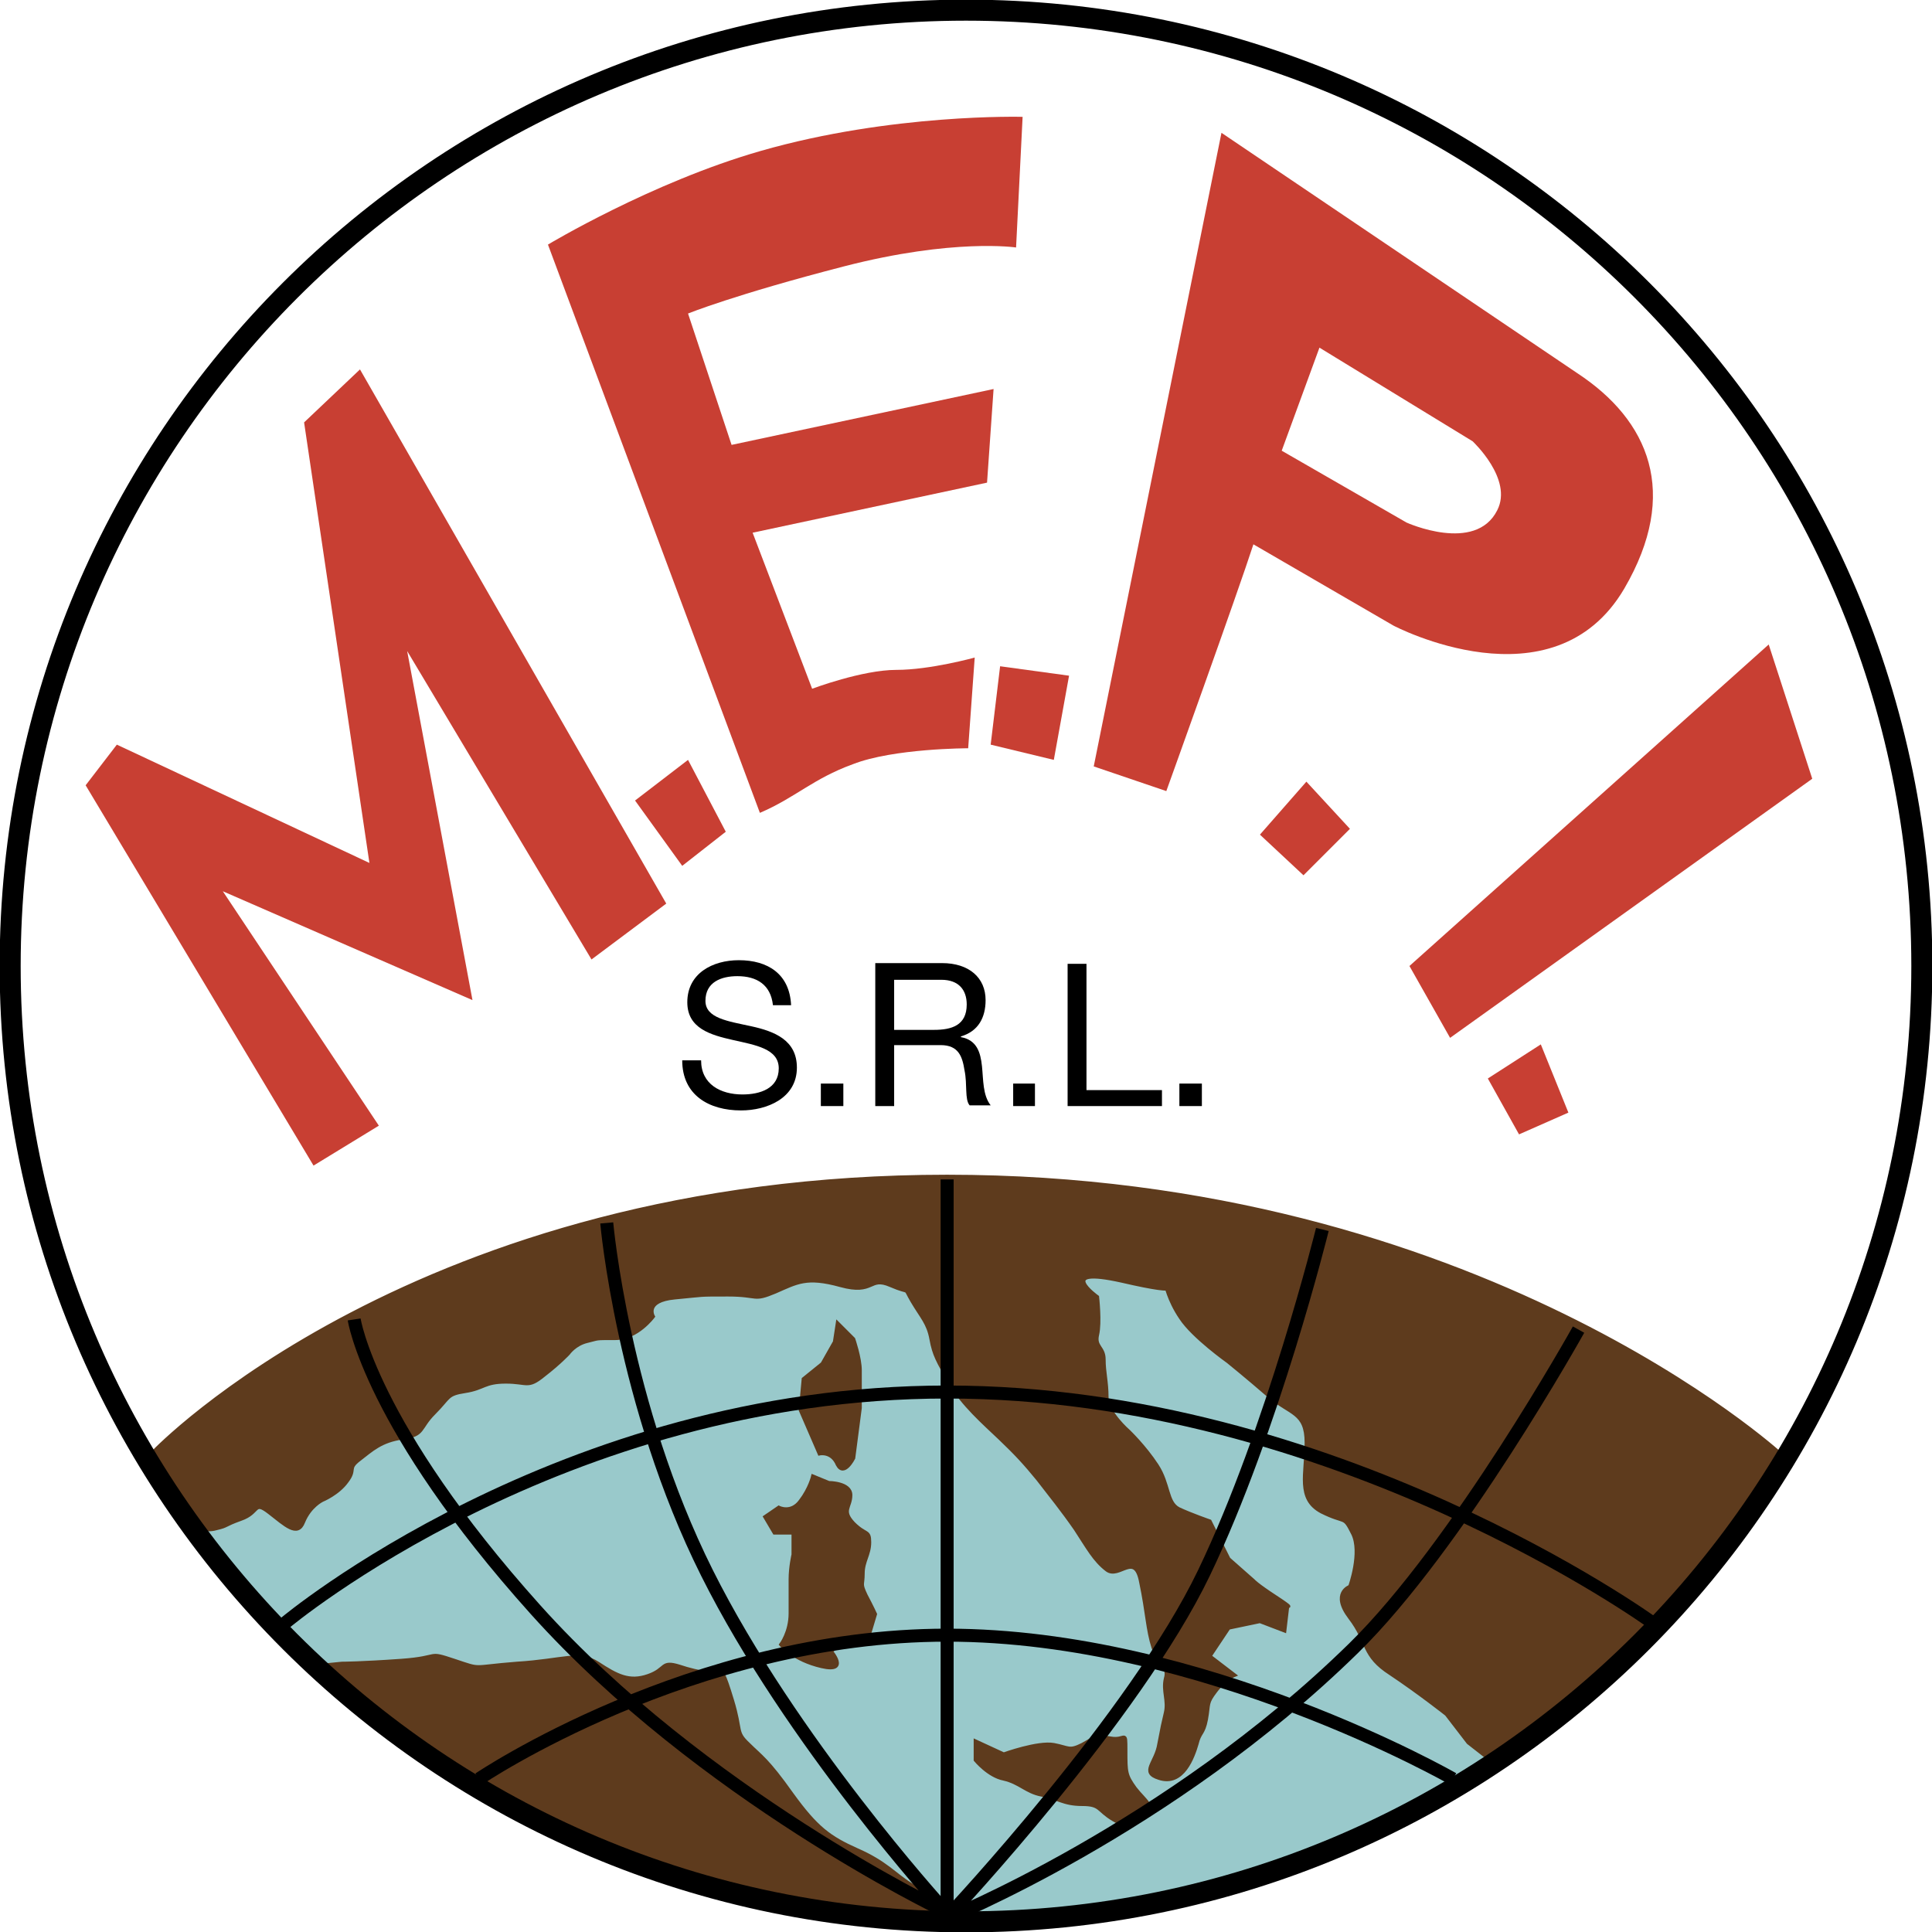
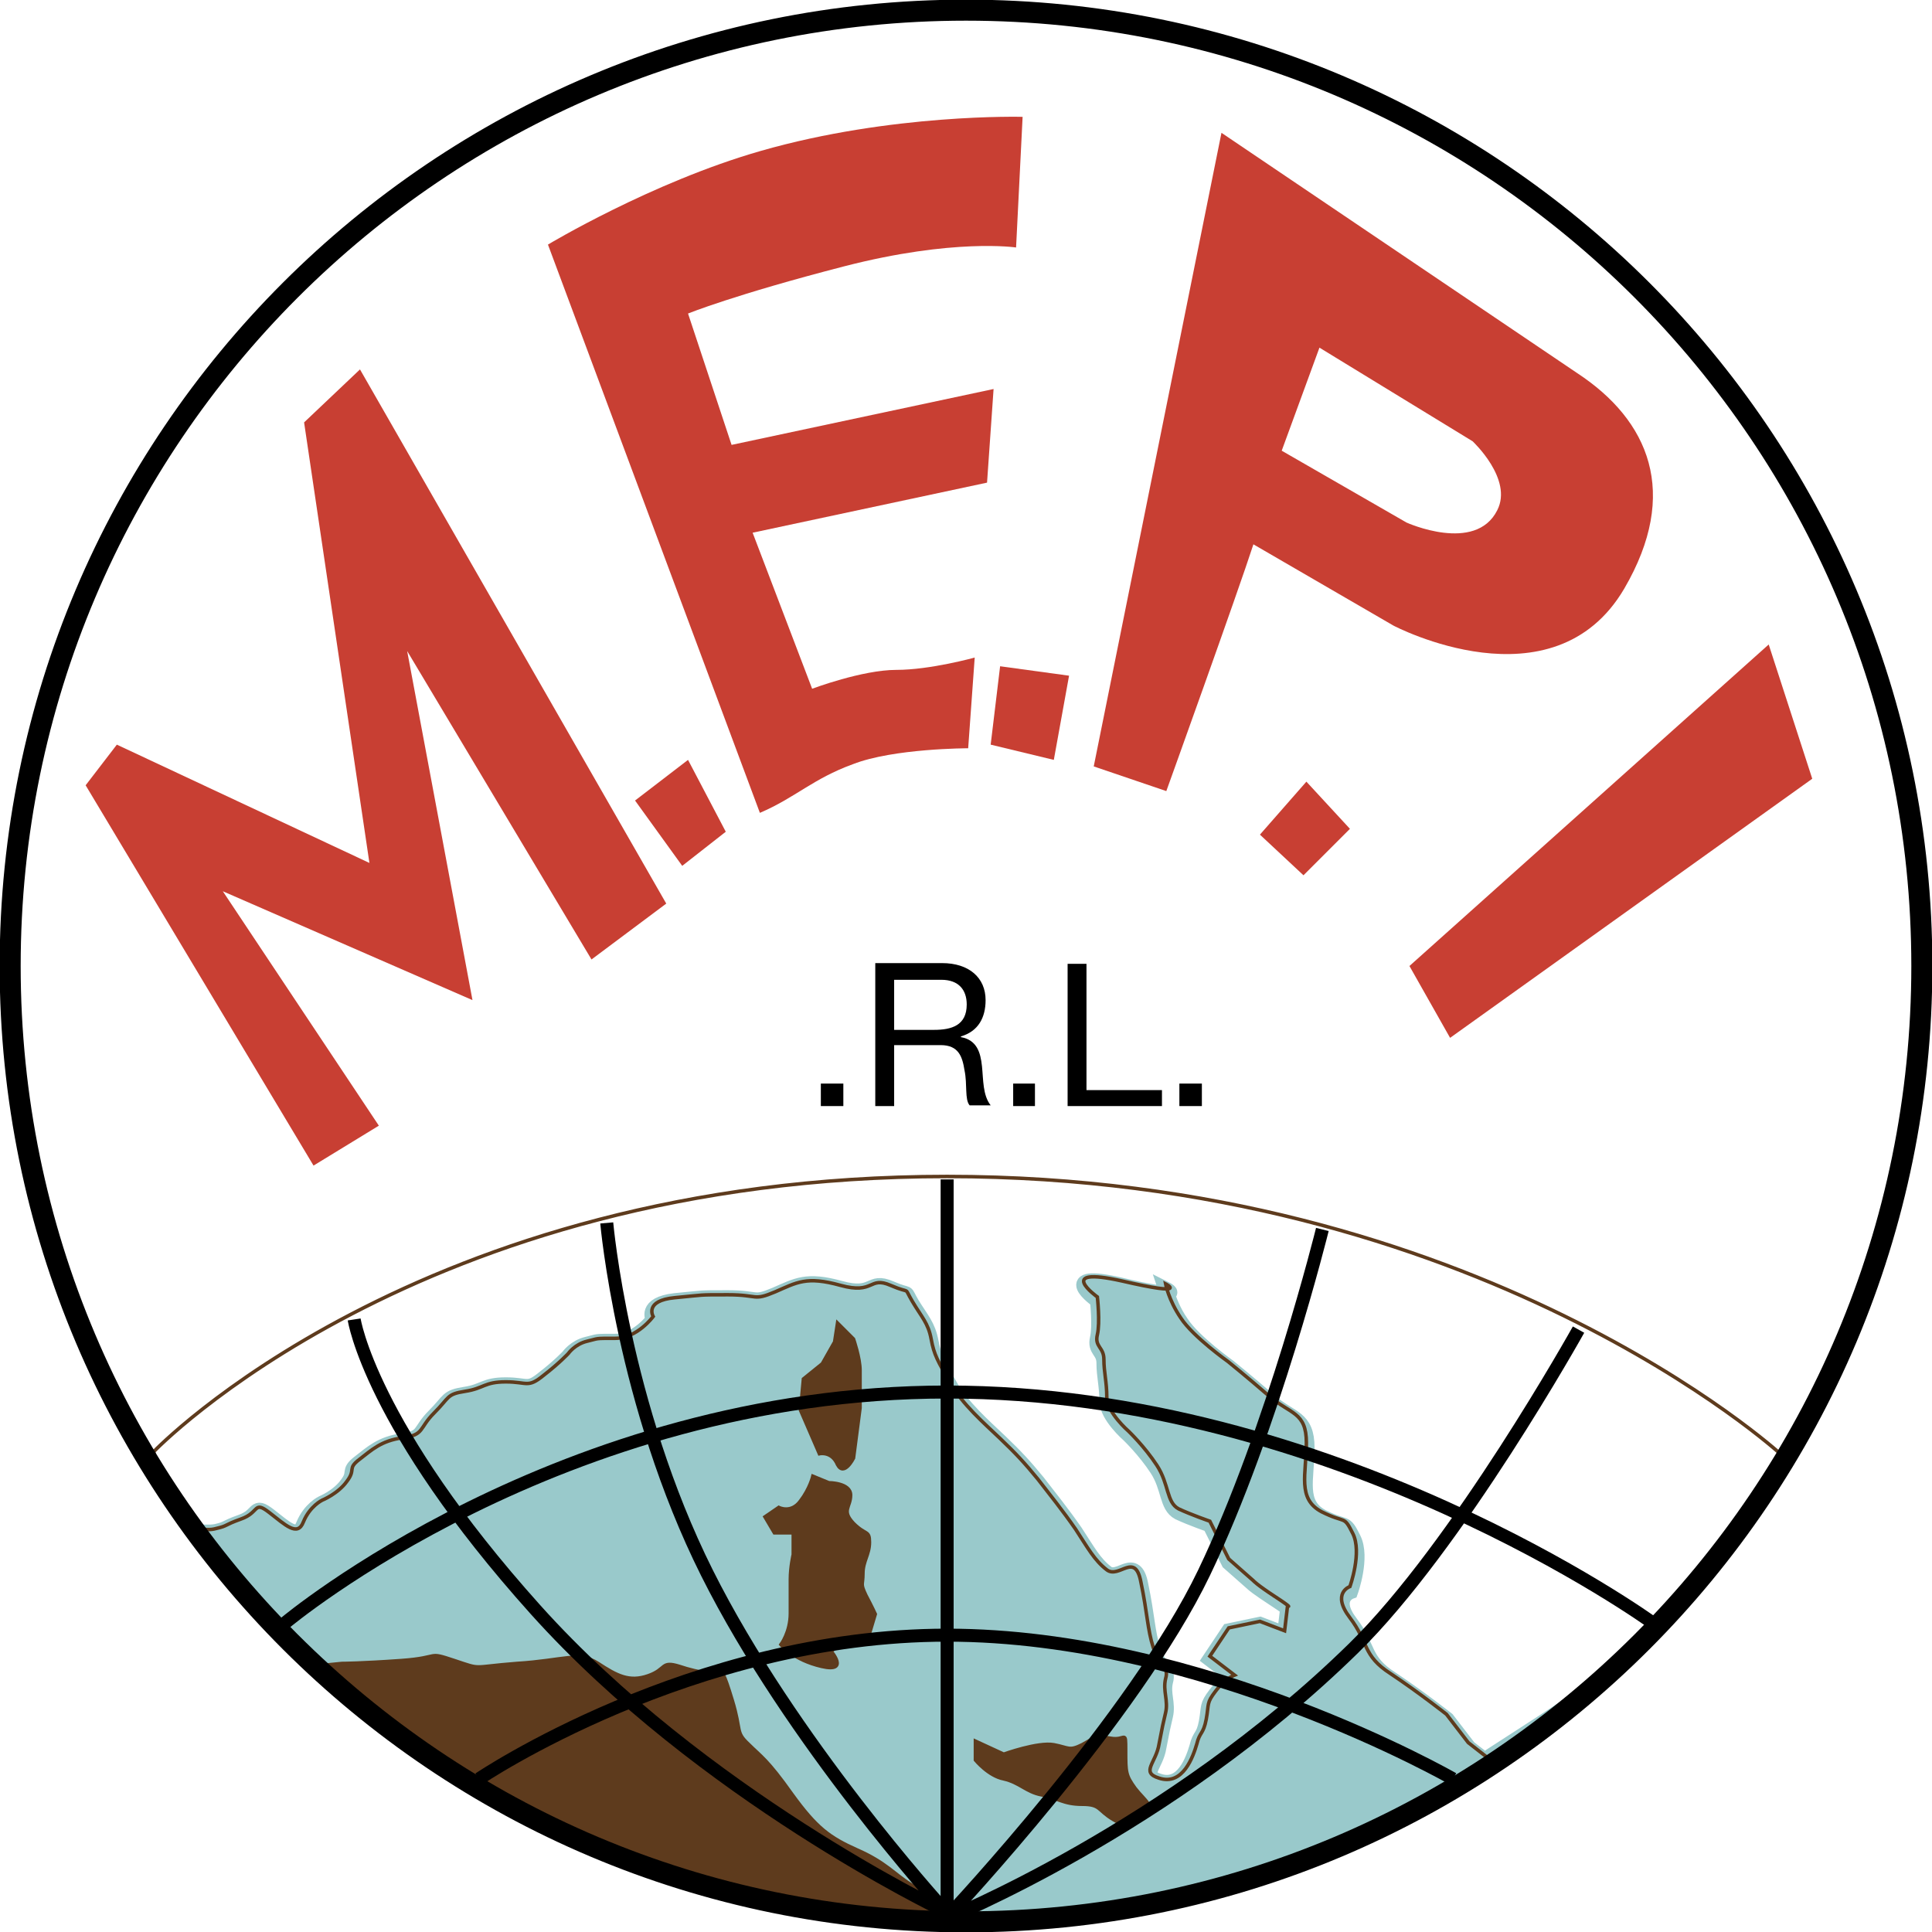
<svg xmlns="http://www.w3.org/2000/svg" version="1.1" id="Livello_1" x="0px" y="0px" viewBox="0 0 266.2 266.2" style="enable-background:new 0 0 266.2 266.2;" xml:space="preserve">
  <style type="text/css">
	.st0{fill:#99C9CB;stroke:#99C9CB;stroke-width:3.129;stroke-miterlimit:3.864;}
	.st1{fill-rule:evenodd;clip-rule:evenodd;fill:#99C9CB;stroke:#99C9CB;stroke-width:2.052;stroke-miterlimit:3.864;}
	.st2{fill:#5E3B1D;}
	.st3{fill:none;stroke:#5E3B1D;stroke-width:0.483;stroke-miterlimit:3.864;}
	.st4{fill-rule:evenodd;clip-rule:evenodd;fill:#5E3B1D;}
	.st5{fill:none;stroke:#000000;stroke-width:1.792;stroke-miterlimit:3.864;}
	.st6{fill:#C83F33;}
	.st7{fill-rule:evenodd;clip-rule:evenodd;fill:#C83F33;}
	.st8{fill-rule:evenodd;clip-rule:evenodd;}
	.st9{fill:none;stroke:#000000;stroke-width:2.897;stroke-miterlimit:3.864;}
</style>
  <g>
    <path class="st0" d="M138.3,242l-3.9-1.7v2.6c0,0,1.7,2.2,3.9,2.6c2.2,0.4,3,1.7,5.2,2.2c2.2,0.4,3,1.3,5.6,1.3   c2.6,0,2.1,0.9,4.3,2.1s2.6,0.9,4.3-0.4c1.7-1.3,0-2.2-1.3-3.9c-1.3-1.7-1.3-2.2-1.3-5.2c0-3,0-1.3-2.1-1.7c-2.2-0.4-2.2,0-3.9,0.9   c-1.7,0.9-1.7,0.4-3.9,0C143,240.2,138.3,242,138.3,242L138.3,242z" />
    <path class="st0" d="M107.3,208l-1.7,1.3l1.3,2.1h2.6v3c0,0-0.4,1.7-0.4,3.4v4.7c0,2.6-1.3,4.3-1.3,4.3s1.7,2.1,5.6,3   c3.9,0.9,1.3-2.2,1.3-2.2l3-2.1h2.2l0.9-3l-1.3-2.6c-0.9-1.7-0.4-1.3-0.4-3c0-1.7,0.9-2.6,0.9-4.3c0-1.7-0.4-0.9-2.2-2.6   c-1.7-1.7-0.4-2.2-0.4-3.9c0-1.7-3-1.7-3-1.7l-2.2-0.9c0,0-0.4,1.7-1.7,3.4C109,208.8,107.3,208,107.3,208L107.3,208z" />
    <path class="st0" d="M112.9,200.7c0,0,1.7-0.4,2.6,1.3c0.9,1.7,2.2-0.9,2.2-0.9l0.9-6.9V189c0-1.7-0.9-4.3-0.9-4.3l-2.2-2.2   l-0.4,2.6l-1.7,3l-2.6,2.1l-0.4,4.3L112.9,200.7L112.9,200.7z" />
    <path class="st1" d="M216.3,234.8c-22.9,18.5-52,29.9-83.2,29.9c-10.9,0-12.1-0.9-9.9-0.9h7.3c0,0-3-2.6-5.2-3.9   c-2.2-1.3-3.4-3-7.3-4.7c-3.9-1.7-5.6-3-9-7.7c-3.4-4.7-4.3-5.2-6-6.9c-1.7-1.7-0.9-1.7-2.2-6c-1.3-4.3-1.3-3.4-1.3-3.4   s-3.4-0.4-6-1.3c-2.6-0.9-1.7,0.4-4.3,1.3c-2.6,0.9-4.3,0-6.9-1.7c-2.6-1.7-4.7-0.4-11.2,0c-6.5,0.4-4.7,0.9-8.6-0.4   c-3.9-1.3-1.7-0.4-7.3,0c-5.6,0.4-8.2,0.4-8.2,0.4l-1.8,0.3c-6.2-5.7-11.9-12-16.9-18.7c0.5,0,1,0,1.5-0.1c1.7-0.4,0.9-0.4,3.4-1.3   c2.6-0.9,1.7-2.6,3.9-0.9c2.2,1.7,3.9,3.4,4.7,1.3c0.9-2.2,2.6-3,2.6-3s2.2-0.9,3.4-2.6c1.3-1.7,0-1.7,1.7-3c1.7-1.3,3-2.6,6-3   c3-0.4,2.2-1.3,4.3-3.4c2.2-2.2,1.7-2.6,4.3-3c2.6-0.4,2.6-1.3,5.6-1.3c3,0,3,0.9,5.2-0.9c2.2-1.7,3.4-3,3.4-3s0.9-1.3,2.6-1.7   c1.7-0.4,0.9-0.4,3.9-0.4c3,0,5.2-3,5.2-3s-1.3-2.1,3-2.6c4.3-0.4,3-0.4,7.3-0.4c4.3,0,3.4,0.9,6.5-0.4c3-1.3,4.3-2.2,9-0.9   c4.7,1.3,3.9-1.3,6.9,0c3,1.3,1.7,0,3,2.2c1.3,2.1,2.2,3,2.6,5.2c0.4,2.1,0.9,3,2.6,6c1.7,3,4.7,5.6,6.9,7.7   c2.2,2.1,3.4,3.4,5.2,5.6c1.7,2.2,3.4,4.3,5.2,6.9c1.7,2.6,2.6,4.3,4.3,5.6c1.7,1.3,3.9-2.6,4.7,1.7c0.9,4.3,0.9,6.5,1.7,9   c0.9,2.6,2.2,2.6,1.7,4.3c-0.4,1.7,0.4,3,0,4.7c-0.4,1.7-0.4,1.7-0.9,4.3c-0.4,2.6-2.6,3.9,0,4.7c3.3,1.1,4.7-3,5.2-4.7   c0.4-1.7,0.9-1.3,1.3-3.4c0.4-2.2,0-2.2,1.3-3.9c1.3-1.7,2.6-2.2,2.6-2.2l-3.4-2.6l2.6-3.9l4.3-0.9l3.4,1.3l0.4-3.4   c0,0,0.9,0.4-1.7-1.3c-2.6-1.7-3-2.1-3-2.1l-3.4-3l-2.6-5.2c0,0-2.6-0.9-4.3-1.7c-1.7-0.9-1.3-3.4-3-6c-1.7-2.6-3.9-4.7-3.9-4.7   s-3-2.6-3-4.7c0-2.1-0.4-3.4-0.4-5.2c0-1.7-1.3-1.7-0.9-3.4c0.4-1.7,0-5.2,0-5.2s-6-4.3,3.4-2.1c3.8,0.9,5.5,1.1,6.2,1.1l-0.2-0.6   c0,0,1.2,0.6,0.2,0.6c0.3,0.8,0.8,2.4,2,4.1c1.7,2.6,6.5,6,6.5,6s2.6,2.1,5.6,4.7c3,2.6,5.2,2.2,5.2,6.5c0,4.3-1.3,7.7,2.1,9.5   c3.4,1.7,3,0.4,4.3,3c1.3,2.6-0.4,7.3-0.4,7.3s-2.6,0.9,0,4.3c2.6,3.4,1.7,5.2,5.6,7.7c3.9,2.6,7.7,5.6,7.7,5.6l3,3.9l2.2,1.7   C204.5,242.4,211.3,238.2,216.3,234.8L216.3,234.8z" />
    <path class="st2" d="M138.3,241.7c0,0,4.7-1.7,6.9-1.3c2.1,0.4,2.1,0.9,3.9,0c1.7-0.9,1.7-1.3,3.9-0.9c2.1,0.4,2.1-1.3,2.1,1.7   c0,3,0,3.4,1.3,5.2c1.3,1.7,3,2.6,1.3,3.9c-1.7,1.3-2.1,1.7-4.3,0.4c-2.2-1.3-1.7-2.1-4.3-2.1c-2.6,0-3.4-0.9-5.6-1.3   c-2.1-0.4-3-1.7-5.2-2.2c-2.1-0.4-3.9-2.6-3.9-2.6v-2.6L138.3,241.7L138.3,241.7z" />
    <path class="st3" d="M138.3,241.7c0,0,4.7-1.7,6.9-1.3c2.1,0.4,2.1,0.9,3.9,0c1.7-0.9,1.7-1.3,3.9-0.9c2.1,0.4,2.1-1.3,2.1,1.7   c0,3,0,3.4,1.3,5.2c1.3,1.7,3,2.6,1.3,3.9c-1.7,1.3-2.1,1.7-4.3,0.4c-2.2-1.3-1.7-2.1-4.3-2.1c-2.6,0-3.4-0.9-5.6-1.3   c-2.1-0.4-3-1.7-5.2-2.2c-2.1-0.4-3.9-2.6-3.9-2.6v-2.6L138.3,241.7L138.3,241.7z" />
    <path class="st2" d="M107.3,207.7c0,0,1.7,0.9,3-0.9c1.3-1.7,1.7-3.4,1.7-3.4l2.2,0.9c0,0,3,0,3,1.7c0,1.7-1.3,2.1,0.4,3.9   c1.7,1.7,2.2,0.9,2.2,2.6c0,1.7-0.9,2.6-0.9,4.3c0,1.7-0.4,1.3,0.4,3c0.9,1.7,1.3,2.6,1.3,2.6l-0.9,3h-2.2l-3,2.1   c0,0,2.6,3-1.3,2.1c-3.9-0.9-5.6-3-5.6-3s1.3-1.7,1.3-4.3c0-2.6,0-3,0-4.7c0-1.7,0.4-3.4,0.4-3.4v-3h-2.6l-1.3-2.2L107.3,207.7   L107.3,207.7z" />
    <path class="st3" d="M107.3,207.7c0,0,1.7,0.9,3-0.9c1.3-1.7,1.7-3.4,1.7-3.4l2.2,0.9c0,0,3,0,3,1.7c0,1.7-1.3,2.1,0.4,3.9   c1.7,1.7,2.2,0.9,2.2,2.6c0,1.7-0.9,2.6-0.9,4.3c0,1.7-0.4,1.3,0.4,3c0.9,1.7,1.3,2.6,1.3,2.6l-0.9,3h-2.2l-3,2.1   c0,0,2.6,3-1.3,2.1c-3.9-0.9-5.6-3-5.6-3s1.3-1.7,1.3-4.3c0-2.6,0-3,0-4.7c0-1.7,0.4-3.4,0.4-3.4v-3h-2.6l-1.3-2.2L107.3,207.7   L107.3,207.7z" />
    <path class="st2" d="M112.9,200.3l-2.6-6l0.4-4.3l2.6-2.1l1.7-3l0.4-2.6l2.2,2.2c0,0,0.9,2.6,0.9,4.3c0,1.7,0,5.2,0,5.2l-0.9,6.9   c0,0-1.3,2.6-2.2,0.9C114.6,199.9,112.9,200.3,112.9,200.3L112.9,200.3z" />
    <path class="st3" d="M112.9,200.3l-2.6-6l0.4-4.3l2.6-2.1l1.7-3l0.4-2.6l2.2,2.2c0,0,0.9,2.6,0.9,4.3c0,1.7,0,5.2,0,5.2l-0.9,6.9   c0,0-1.3,2.6-2.2,0.9C114.6,199.9,112.9,200.3,112.9,200.3L112.9,200.3z" />
    <path class="st2" d="M47.1,229.2c0,0,2.6,0,8.2-0.4c5.6-0.4,3.4-1.3,7.3,0c3.9,1.3,2.2,0.9,8.6,0.4c6.5-0.4,8.6-1.7,11.2,0   c2.6,1.7,4.3,2.6,6.9,1.7c2.6-0.9,1.7-2.1,4.3-1.3c2.6,0.9,6,1.3,6,1.3s0-0.9,1.3,3.4c1.3,4.3,0.4,4.3,2.2,6c1.7,1.7,2.6,2.1,6,6.9   c3.4,4.7,5.2,6,9,7.7c3.9,1.7,5.2,3.4,7.3,4.7c2.2,1.3,5.9,4.8,5.9,4.8s-4.7,0-8.2,0s-25.7-4-34.7-7.8c-9-3.9-21.1-9.5-26.7-13.3   c-5.6-3.9-17.6-13.8-17.6-13.8L47.1,229.2L47.1,229.2z" />
    <path class="st3" d="M47.1,229.2c0,0,2.6,0,8.2-0.4c5.6-0.4,3.4-1.3,7.3,0c3.9,1.3,2.2,0.9,8.6,0.4c6.5-0.4,8.6-1.7,11.2,0   c2.6,1.7,4.3,2.6,6.9,1.7c2.6-0.9,1.7-2.1,4.3-1.3c2.6,0.9,6,1.3,6,1.3s0-0.9,1.3,3.4c1.3,4.3,0.4,4.3,2.2,6c1.7,1.7,2.6,2.1,6,6.9   c3.4,4.7,5.2,6,9,7.7c3.9,1.7,5.2,3.4,7.3,4.7c2.2,1.3,5.9,4.8,5.9,4.8s-4.7,0-8.2,0s-25.7-4-34.7-7.8c-9-3.9-21.1-9.5-26.7-13.3   c-5.6-3.9-17.6-13.8-17.6-13.8L47.1,229.2L47.1,229.2z" />
-     <path class="st4" d="M21.2,202.5l2.2,3.4l3,4.3c0,0,1.7,0.9,3.4,0.4c1.7-0.4,0.9-0.4,3.4-1.3c2.6-0.9,1.7-2.6,3.9-0.9   c2.2,1.7,3.9,3.4,4.7,1.3c0.9-2.2,2.6-3,2.6-3s2.2-0.9,3.4-2.6c1.3-1.7,0-1.7,1.7-3s3-2.6,6-3c3-0.4,2.2-1.3,4.3-3.4   c2.2-2.2,1.7-2.6,4.3-3c2.6-0.4,2.6-1.3,5.6-1.3c3,0,3,0.9,5.2-0.9c2.2-1.7,3.4-3,3.4-3s0.9-1.3,2.6-1.7c1.7-0.4,0.9-0.4,3.9-0.4   c3,0,5.2-3,5.2-3s-1.3-2.2,3-2.6c4.3-0.4,3-0.4,7.3-0.4c4.3,0,3.4,0.9,6.5-0.4c3-1.3,4.3-2.2,9-0.9c4.7,1.3,3.9-1.3,6.9,0   c3,1.3,1.7,0,3,2.2c1.3,2.2,2.2,3,2.6,5.2c0.4,2.2,0.9,3,2.6,6c1.7,3,4.7,5.6,6.9,7.7c2.2,2.1,3.4,3.4,5.2,5.6   c1.7,2.2,3.4,4.3,5.2,6.9c1.7,2.6,2.6,4.3,4.3,5.6c1.7,1.3,3.9-2.6,4.7,1.7c0.9,4.3,0.9,6.5,1.7,9c0.9,2.6,2.2,2.6,1.7,4.3   c-0.4,1.7,0.4,3,0,4.7c-0.4,1.7-0.4,1.7-0.9,4.3c-0.4,2.6-2.6,3.9,0,4.7c3.3,1.1,4.7-3,5.2-4.7c0.4-1.7,0.9-1.3,1.3-3.4   c0.4-2.2,0-2.2,1.3-3.9c1.3-1.7,2.6-2.2,2.6-2.2l-3.4-2.6l2.6-3.9l4.3-0.9l3.4,1.3l0.4-3.4c0,0,0.9,0.4-1.7-1.3   c-2.6-1.7-3-2.2-3-2.2l-3.4-3l-2.6-5.2c0,0-2.6-0.9-4.3-1.7c-1.7-0.9-1.3-3.4-3-6c-1.7-2.6-3.9-4.7-3.9-4.7s-3-2.6-3-4.7   c0-2.1-0.4-3.4-0.4-5.2c0-1.7-1.3-1.7-0.9-3.4c0.4-1.7,0-5.2,0-5.2s-6-4.3,3.4-2.2c9.5,2.2,6,0.4,6,0.4s0.4,2.2,2.1,4.7   c1.7,2.6,6.5,6,6.5,6s2.6,2.1,5.6,4.7c3,2.6,5.2,2.2,5.2,6.5c0,4.3-1.3,7.7,2.1,9.5c3.4,1.7,3,0.4,4.3,3c1.3,2.6-0.4,7.3-0.4,7.3   s-2.6,0.9,0,4.3c2.6,3.4,1.7,5.2,5.6,7.7c3.9,2.6,7.7,5.6,7.7,5.6l3,3.9l3.2,2.5c0,0,14.4-10.3,15.7-12.4   c1.3-2.2,10.8-10.8,10.8-10.8l10.8-15.1l2.6-3.9c0,0-41.7-38.3-114.9-38.3c-73.1,0-109.3,37.9-109.3,37.9V202.5L21.2,202.5z" />
    <path class="st3" d="M21.2,202.5l2.2,3.4l3,4.3c0,0,1.7,0.9,3.4,0.4c1.7-0.4,0.9-0.4,3.4-1.3c2.6-0.9,1.7-2.6,3.9-0.9   c2.2,1.7,3.9,3.4,4.7,1.3c0.9-2.2,2.6-3,2.6-3s2.2-0.9,3.4-2.6c1.3-1.7,0-1.7,1.7-3s3-2.6,6-3c3-0.4,2.2-1.3,4.3-3.4   c2.2-2.2,1.7-2.6,4.3-3c2.6-0.4,2.6-1.3,5.6-1.3c3,0,3,0.9,5.2-0.9c2.2-1.7,3.4-3,3.4-3s0.9-1.3,2.6-1.7c1.7-0.4,0.9-0.4,3.9-0.4   c3,0,5.2-3,5.2-3s-1.3-2.2,3-2.6c4.3-0.4,3-0.4,7.3-0.4c4.3,0,3.4,0.9,6.5-0.4c3-1.3,4.3-2.2,9-0.9c4.7,1.3,3.9-1.3,6.9,0   c3,1.3,1.7,0,3,2.2c1.3,2.2,2.2,3,2.6,5.2c0.4,2.2,0.9,3,2.6,6c1.7,3,4.7,5.6,6.9,7.7c2.2,2.1,3.4,3.4,5.2,5.6   c1.7,2.2,3.4,4.3,5.2,6.9c1.7,2.6,2.6,4.3,4.3,5.6c1.7,1.3,3.9-2.6,4.7,1.7c0.9,4.3,0.9,6.5,1.7,9c0.9,2.6,2.2,2.6,1.7,4.3   c-0.4,1.7,0.4,3,0,4.7c-0.4,1.7-0.4,1.7-0.9,4.3c-0.4,2.6-2.6,3.9,0,4.7c3.3,1.1,4.7-3,5.2-4.7c0.4-1.7,0.9-1.3,1.3-3.4   c0.4-2.2,0-2.2,1.3-3.9c1.3-1.7,2.6-2.2,2.6-2.2l-3.4-2.6l2.6-3.9l4.3-0.9l3.4,1.3l0.4-3.4c0,0,0.9,0.4-1.7-1.3   c-2.6-1.7-3-2.2-3-2.2l-3.4-3l-2.6-5.2c0,0-2.6-0.9-4.3-1.7c-1.7-0.9-1.3-3.4-3-6c-1.7-2.6-3.9-4.7-3.9-4.7s-3-2.6-3-4.7   c0-2.1-0.4-3.4-0.4-5.2c0-1.7-1.3-1.7-0.9-3.4c0.4-1.7,0-5.2,0-5.2s-6-4.3,3.4-2.2c9.5,2.2,6,0.4,6,0.4s0.4,2.2,2.1,4.7   c1.7,2.6,6.5,6,6.5,6s2.6,2.1,5.6,4.7c3,2.6,5.2,2.2,5.2,6.5c0,4.3-1.3,7.7,2.1,9.5c3.4,1.7,3,0.4,4.3,3c1.3,2.6-0.4,7.3-0.4,7.3   s-2.6,0.9,0,4.3c2.6,3.4,1.7,5.2,5.6,7.7c3.9,2.6,7.7,5.6,7.7,5.6l3,3.9l3.2,2.5c0,0,14.4-10.3,15.7-12.4   c1.3-2.2,10.8-10.8,10.8-10.8l10.8-15.1l2.6-3.9c0,0-41.7-38.3-114.9-38.3c-73.1,0-109.3,37.9-109.3,37.9V202.5L21.2,202.5z" />
    <path class="st5" d="M39.3,223.6c0,0,37.9-31.8,91.2-31.8s97.2,31.8,97.2,31.8 M66,245.1c0,0,29.3-19.8,64.5-19.8   s69.7,19.8,69.7,19.8 M130.5,162.5v102.1 M131,263.6c0,0,25.4-27.1,34.9-46.9c9.5-19.8,16.3-47.3,16.3-47.3 M130.1,264.5   c0,0,31-12.5,56.4-37.4c14.4-14.1,31-43.9,31-43.9 M83.6,168.5c0,0,2.2,25,13.8,48.2c11.6,23.2,32.3,46,32.3,46 M48.8,181.8   c0,0,2.2,14.6,25,40c22.8,25.4,55.9,41.3,55.9,41.3" />
    <polygon class="st6" points="11.8,108.2 16.1,102.6 50.9,118.9 41.9,58.2 49.6,50.9 91.8,124.5 81.5,132.2 56.1,89.7 65.1,137.8    30.7,122.8 52.2,155.1 43.2,160.6 11.8,108.2  " />
    <polygon class="st6" points="87.5,110.3 94.8,104.7 100,114.6 94,119.3 87.5,110.3  " />
    <path class="st6" d="M104.7,112L75.5,33.7c0,0,14.3-8.6,29.3-12.9c18.1-5.2,36.1-4.7,36.1-4.7L140,34.1c0,0-8.6-1.3-23.7,2.6   c-15.1,3.9-21.5,6.5-21.5,6.5l6,18.1l36.1-7.7l-0.9,12.9l-32.3,6.9l8.2,21.5c0,0,6.9-2.6,11.6-2.6c4.7,0,10.8-1.7,10.8-1.7   l-0.9,12.5c0,0-10.3,0-15.9,2.2C112,107.3,109.6,109.9,104.7,112L104.7,112z" />
    <polygon class="st6" points="136.5,102.6 137.8,91.8 147.3,93.1 145.2,104.7 136.5,102.6  " />
    <path class="st7" d="M176.6,62.1l17.2,9.9c0,0,9.5,4.3,12.5-1.7c2.2-4.3-3.4-9.5-3.4-9.5l-21.1-12.9L176.6,62.1L176.6,62.1z    M150.7,105.6l17.6-87.3l49,33.1c9.9,6.5,14.2,16.5,6.5,29.7C214,97.8,192,86.2,192,86.2L172.7,75c-2.1,6.5-12,34-12,34   L150.7,105.6L150.7,105.6z" />
    <polygon class="st6" points="173.6,115 180,107.7 186,114.2 179.6,120.6 173.6,115  " />
    <polygon class="st6" points="194.2,133.1 243.7,88.8 249.7,107.3 199.8,143 194.2,133.1  " />
-     <polygon class="st6" points="205,148.6 212.3,143.9 216.1,153.3 209.3,156.3 205,148.6  " />
-     <path d="M109,138.5c-0.2-4.3-3.2-6.2-7.2-6.2c-3.6,0-7.1,1.8-7.1,5.8c0,3.6,3.2,4.5,6.3,5.2c3.1,0.7,6.3,1.2,6.3,3.9   c0,2.8-2.6,3.6-5,3.6c-3,0-5.7-1.4-5.7-4.7H94c0,4.8,3.7,6.9,8.1,6.9c3.6,0,7.7-1.7,7.7-5.9c0-3.8-3.1-5-6.3-5.7   c-3.2-0.7-6.3-1.1-6.3-3.5c0-2.6,2.2-3.4,4.4-3.4c2.7,0,4.6,1.2,4.9,4H109L109,138.5z" />
    <polygon points="113.1,152.4 116.2,152.4 116.2,149.3 113.1,149.3 113.1,152.4  " />
    <path class="st8" d="M123.2,141.8V135h6.5c2.4,0,3.5,1.4,3.5,3.4c0,2.9-2.1,3.5-4.5,3.5H123.2L123.2,141.8z M120.6,152.4h2.6V144   h6.4c2.5,0,3,1.6,3.3,3.5c0.4,1.9,0,4,0.7,4.8h2.9c-1.1-1.4-1-3.5-1.2-5.4c-0.2-1.9-0.7-3.6-2.9-4v-0.1c2.4-0.7,3.4-2.6,3.4-5   c0-3.1-2.3-5.1-6-5.1h-9.2V152.4L120.6,152.4z" />
    <polygon points="139.6,152.4 142.6,152.4 142.6,149.3 139.6,149.3 139.6,152.4  " />
    <polygon points="147.1,152.4 160.1,152.4 160.1,150.2 149.7,150.2 149.7,132.8 147.1,132.8 147.1,152.4  " />
    <polygon points="162.5,152.4 165.6,152.4 165.6,149.3 162.5,149.3 162.5,152.4  " />
    <path class="st9" d="M1.4,133.1C1.4,60.4,60.4,1.4,133.1,1.4c72.7,0,131.7,58.9,131.7,131.7c0,72.7-58.9,131.7-131.7,131.7   C60.4,264.8,1.4,205.8,1.4,133.1L1.4,133.1z" />
  </g>
</svg>